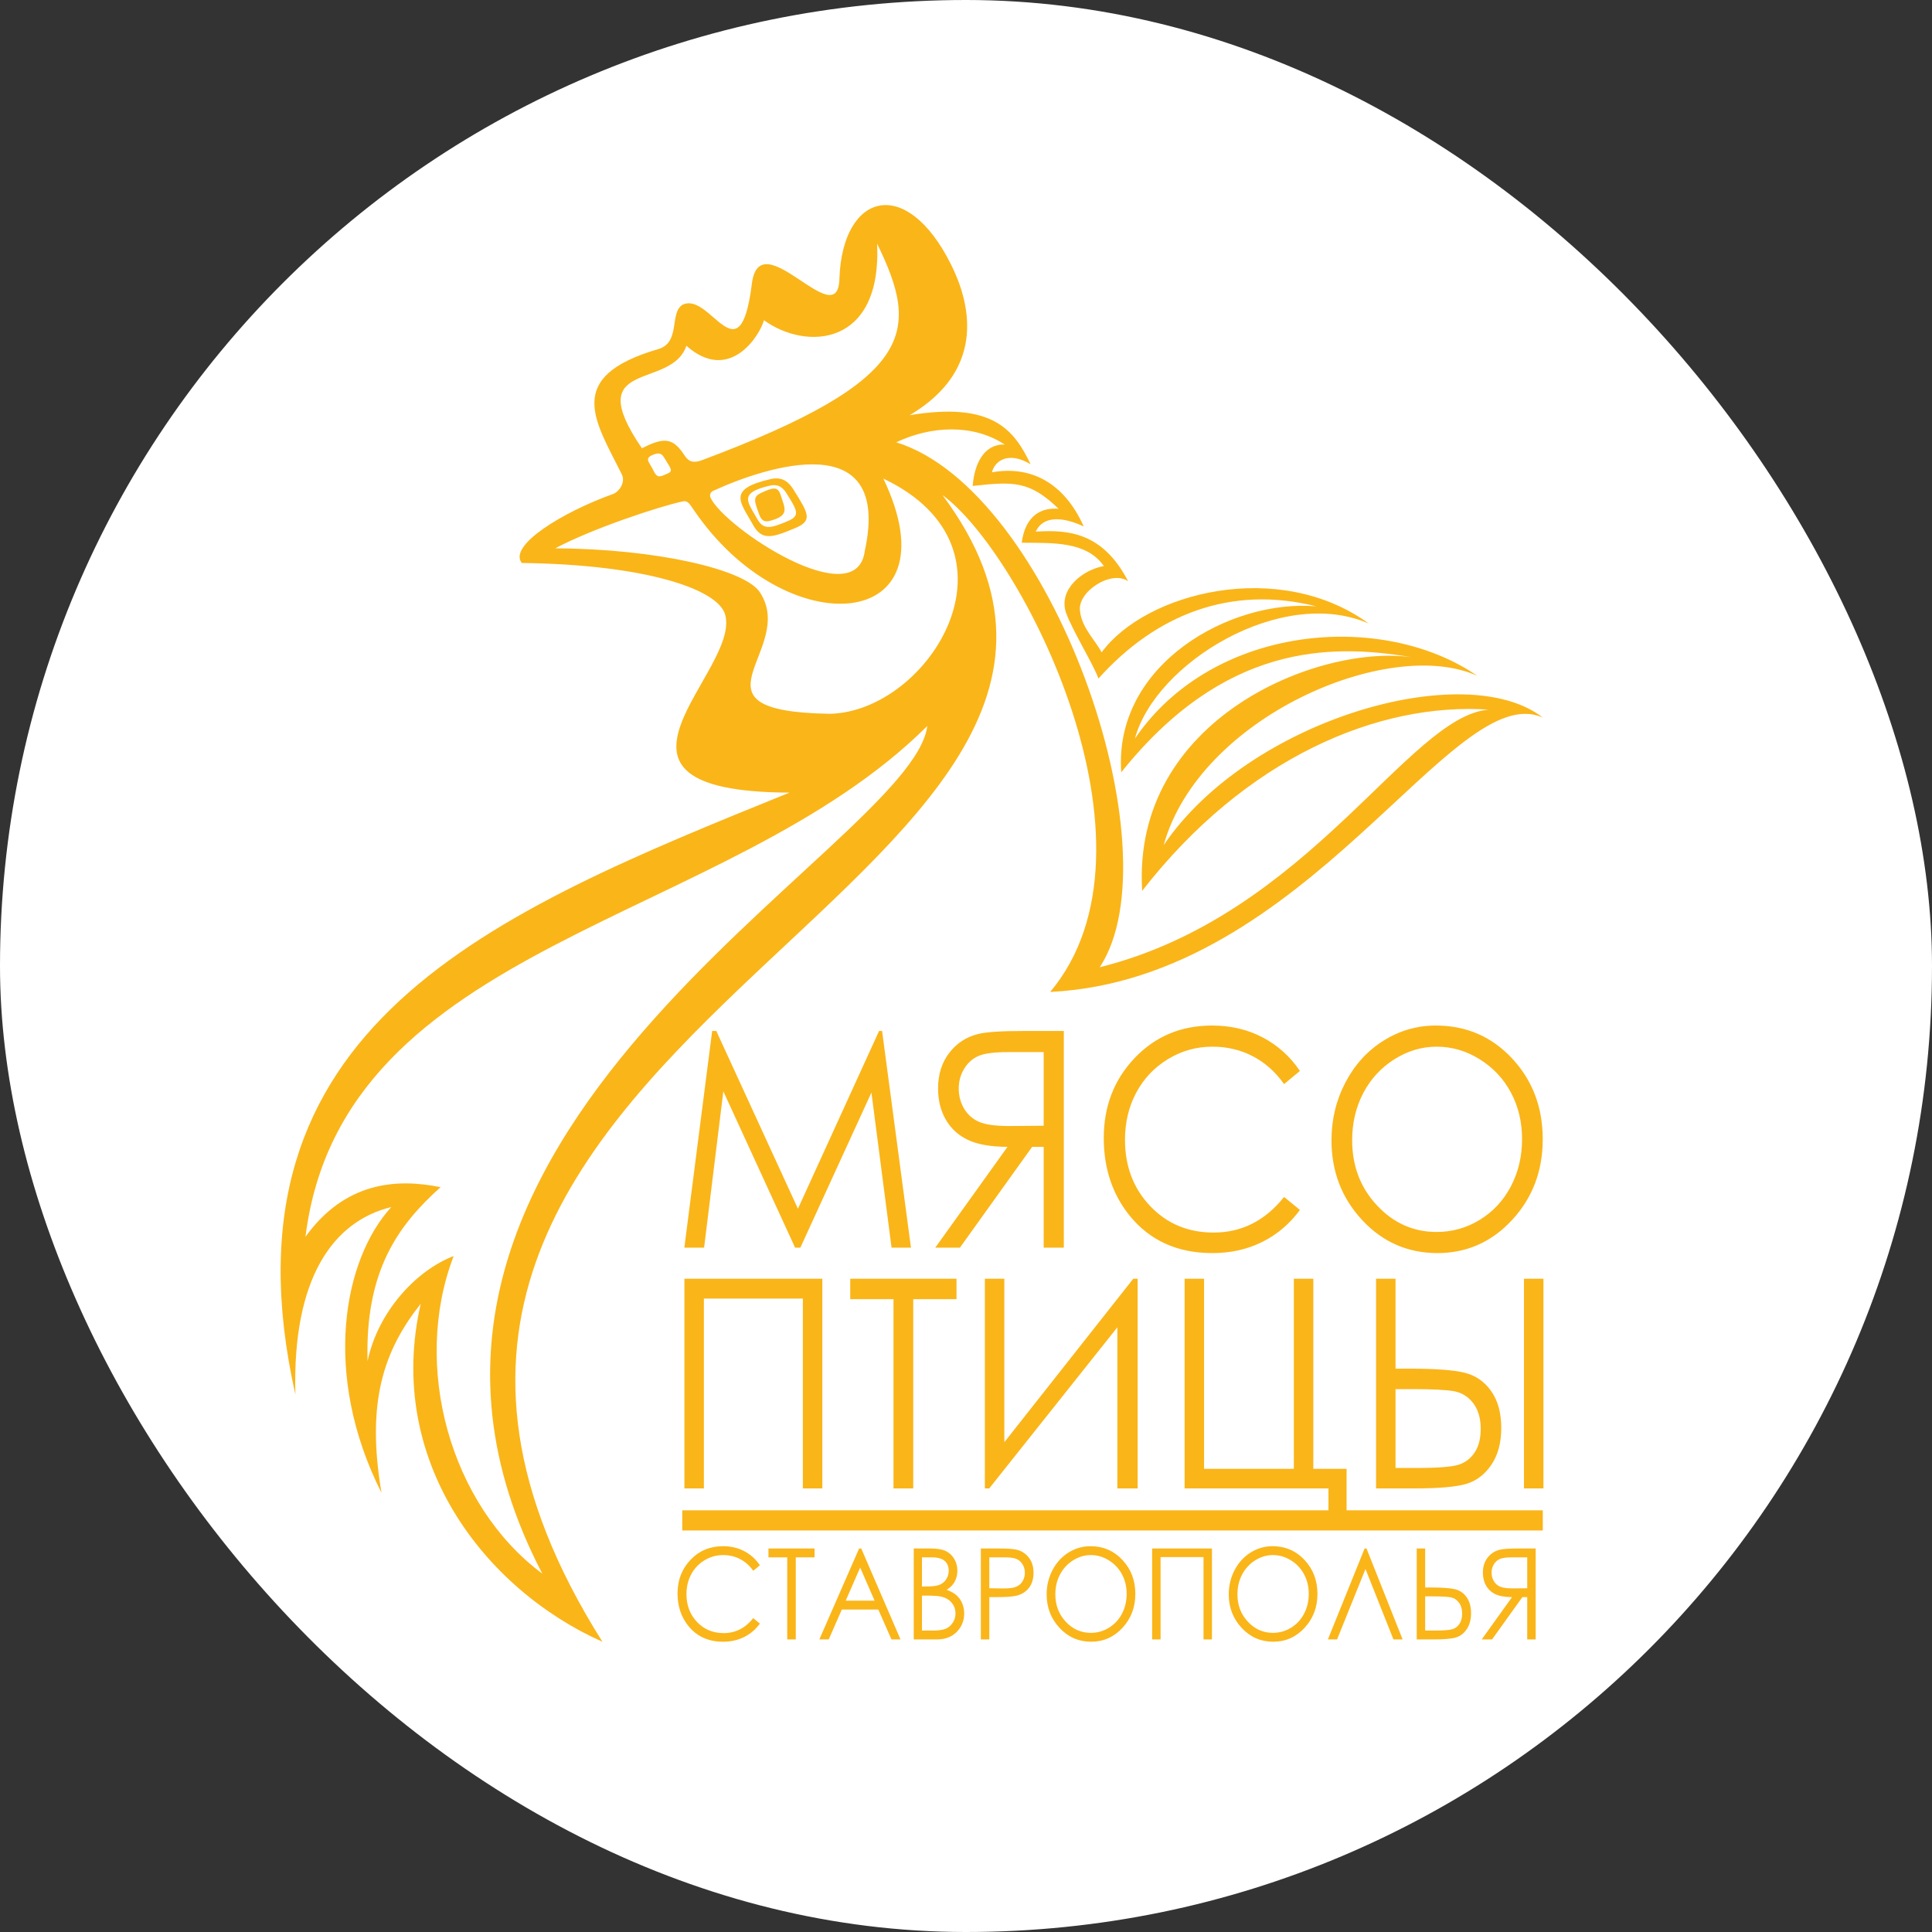
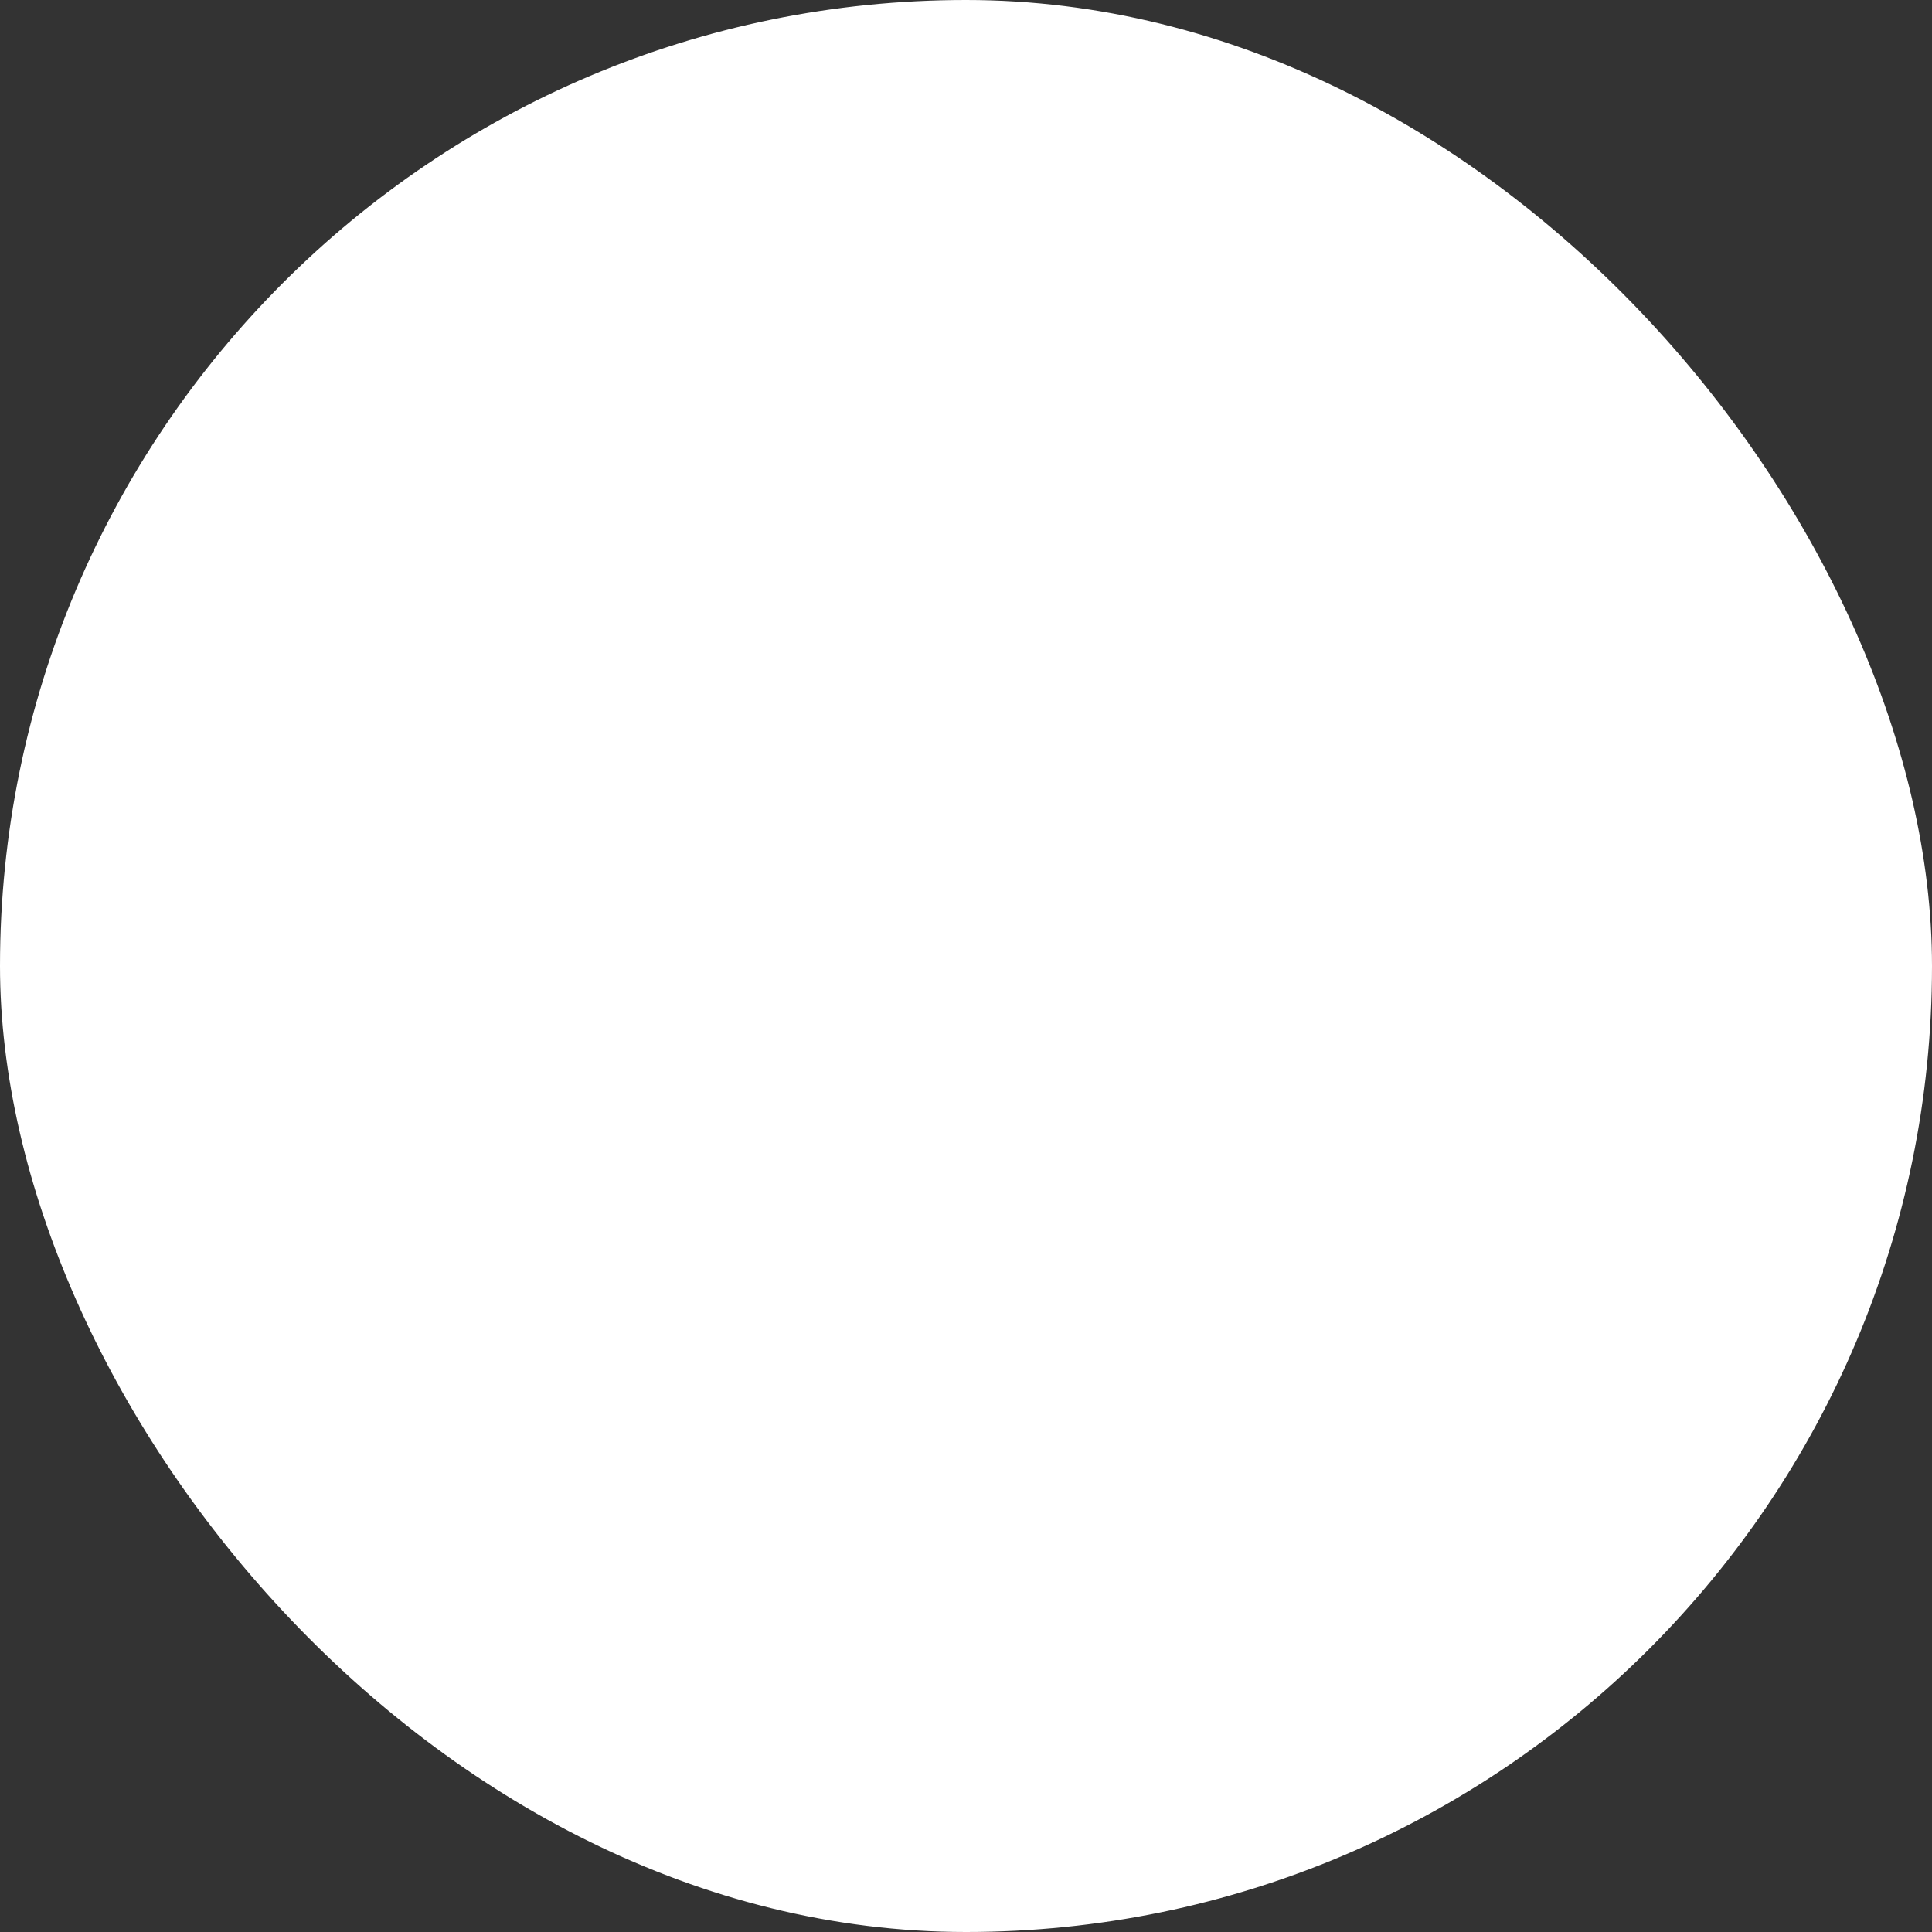
<svg xmlns="http://www.w3.org/2000/svg" width="179" height="179" viewBox="0 0 179 179" fill="none">
  <rect x="0" y="0" width="179" height="179" fill="#333333" stroke="none" />
  <rect width="179" height="179" rx="89.5" fill="white" />
-   <path fill-rule="evenodd" clip-rule="evenodd" d="M63.212 139.931H142.94V141.8H63.212V139.931Z" fill="#FAB519" />
-   <path d="M133.11 96.974C131.738 96.974 130.434 97.36 129.2 98.134C127.97 98.908 127.008 99.947 126.314 101.256C125.623 102.571 125.278 104.029 125.278 105.641C125.278 108.023 126.041 110.036 127.574 111.676C129.105 113.321 130.952 114.142 133.11 114.142C134.555 114.142 135.888 113.763 137.113 113.009C138.343 112.254 139.301 111.22 139.987 109.91C140.673 108.6 141.019 107.147 141.019 105.544C141.019 103.949 140.673 102.51 139.987 101.224C139.301 99.937 138.33 98.908 137.083 98.134C135.836 97.36 134.512 96.974 133.11 96.974ZM133.027 95.016C135.84 95.016 138.197 96.032 140.091 98.06C141.985 100.086 142.934 102.584 142.934 105.548C142.934 108.488 141.989 110.982 140.099 113.027C138.205 115.073 135.901 116.098 133.179 116.098C130.425 116.098 128.1 115.078 126.206 113.042C124.312 111.005 123.363 108.54 123.363 105.646C123.363 103.717 123.794 101.932 124.657 100.282C125.52 98.637 126.698 97.346 128.19 96.414C129.679 95.482 131.293 95.016 133.027 95.016ZM120.437 99.225L118.97 100.44C118.164 99.303 117.192 98.441 116.058 97.854C114.927 97.267 113.685 96.974 112.326 96.974C110.846 96.974 109.473 97.36 108.209 98.129C106.945 98.898 105.97 99.933 105.275 101.228C104.581 102.524 104.231 103.987 104.231 105.604C104.231 108.055 105.007 110.101 106.561 111.737C108.114 113.377 110.073 114.197 112.442 114.197C115.044 114.197 117.218 113.097 118.97 110.898L120.437 112.1C119.509 113.372 118.353 114.36 116.968 115.055C115.583 115.749 114.034 116.098 112.326 116.098C109.072 116.098 106.505 114.928 104.628 112.589C103.053 110.618 102.264 108.233 102.264 105.441C102.264 102.505 103.217 100.031 105.124 98.027C107.036 96.019 109.426 95.016 112.299 95.016C114.034 95.016 115.6 95.385 116.998 96.121C118.396 96.862 119.544 97.897 120.437 99.225ZM96.697 97.477V104.299L93.488 104.327C92.241 104.327 91.322 104.201 90.726 103.945C90.131 103.689 89.665 103.283 89.328 102.724C88.996 102.165 88.828 101.54 88.828 100.846C88.828 100.175 88.996 99.56 89.337 99.01C89.673 98.46 90.117 98.069 90.67 97.831C91.218 97.593 92.133 97.477 93.409 97.477H96.697ZM98.562 95.52H94.851C92.784 95.52 91.382 95.613 90.648 95.794C89.54 96.065 88.642 96.647 87.952 97.547C87.257 98.441 86.912 99.546 86.912 100.855C86.912 101.946 87.149 102.906 87.628 103.731C88.103 104.56 88.784 105.185 89.673 105.609C90.558 106.033 91.783 106.247 93.345 106.256L86.653 115.595H88.936L95.628 106.256H96.697V115.595H98.562V95.52ZM63.405 115.595L65.982 95.52H66.365L73.929 111.989L81.445 95.52H81.725L84.4 115.595H82.602L80.738 101.224L74.153 115.595H73.666L67.017 101.112L65.235 115.595H63.405Z" fill="#FAB519" />
-   <path d="M141.196 118.473H143V137.901H141.196V118.473ZM129.295 136.008H131.216C133.241 136.008 134.562 135.903 135.175 135.696C135.789 135.489 136.281 135.105 136.645 134.542C137.008 133.983 137.188 133.261 137.188 132.381C137.188 131.411 136.958 130.627 136.503 130.018C136.043 129.414 135.463 129.044 134.757 128.904C134.052 128.769 132.737 128.701 130.811 128.701H129.295V136.008ZM127.492 118.473H129.295V126.807H130.594C132.949 126.807 134.641 126.929 135.667 127.177C136.695 127.425 137.522 127.989 138.148 128.873C138.779 129.761 139.092 130.902 139.092 132.3C139.092 133.676 138.787 134.812 138.173 135.714C137.563 136.616 136.783 137.207 135.839 137.487C134.891 137.762 133.304 137.901 131.079 137.901H127.492V118.473ZM123.082 137.901H109.754V118.473H111.557V136.088H119.875V118.473H121.679V136.088H124.761V140.797H123.082V137.901ZM105.403 137.901H103.523V122.974L91.652 137.901H91.247V118.473H93.051V133.622L104.998 118.473H105.403V137.901ZM78.774 120.367V118.473H88.621V120.367H84.612V137.901H82.783V120.367H78.774ZM63.412 118.473H76.189V137.901H74.385V120.313H65.216V137.901H63.412V118.473Z" fill="#FAB519" />
-   <path d="M141.498 144.288V147.153L140.15 147.164C139.626 147.164 139.24 147.111 138.99 147.004C138.74 146.896 138.544 146.726 138.403 146.491C138.264 146.256 138.194 145.994 138.194 145.703C138.194 145.421 138.264 145.163 138.407 144.932C138.548 144.701 138.735 144.537 138.967 144.437C139.197 144.337 139.581 144.288 140.117 144.288H141.498ZM142.28 143.467H140.722C139.855 143.467 139.266 143.506 138.958 143.582C138.492 143.696 138.116 143.94 137.825 144.318C137.534 144.693 137.389 145.157 137.389 145.707C137.389 146.164 137.489 146.567 137.69 146.913C137.889 147.262 138.176 147.524 138.548 147.702C138.92 147.88 139.434 147.97 140.09 147.974L137.281 151.894H138.238L141.048 147.974H141.498V151.894H142.28V143.467ZM132.041 151.073H132.875C133.753 151.073 134.326 151.028 134.592 150.938C134.858 150.848 135.072 150.682 135.23 150.437C135.388 150.195 135.466 149.882 135.466 149.5C135.466 149.08 135.366 148.739 135.168 148.475C134.969 148.213 134.717 148.052 134.411 147.992C134.105 147.933 133.534 147.904 132.699 147.904H132.041V151.073ZM131.259 143.467H132.041V147.082H132.605C133.627 147.082 134.361 147.135 134.806 147.242C135.252 147.35 135.61 147.595 135.882 147.978C136.155 148.364 136.292 148.859 136.292 149.465C136.292 150.061 136.159 150.555 135.893 150.946C135.629 151.337 135.29 151.593 134.88 151.715C134.469 151.834 133.781 151.894 132.815 151.894H131.259V143.467ZM129.953 151.894H129.104L126.513 145.37L123.879 151.894H123.03L126.432 143.467H126.606L129.953 151.894ZM117.936 144.077C117.36 144.077 116.813 144.239 116.295 144.564C115.778 144.889 115.375 145.325 115.083 145.875C114.793 146.426 114.649 147.039 114.649 147.716C114.649 148.716 114.969 149.561 115.612 150.249C116.256 150.94 117.031 151.284 117.936 151.284C118.543 151.284 119.103 151.126 119.617 150.809C120.133 150.492 120.535 150.058 120.823 149.508C121.112 148.958 121.256 148.348 121.256 147.675C121.256 147.006 121.112 146.401 120.823 145.862C120.535 145.322 120.128 144.889 119.604 144.564C119.081 144.239 118.525 144.077 117.936 144.077ZM117.902 143.255C119.083 143.255 120.072 143.682 120.867 144.533C121.662 145.384 122.061 146.432 122.061 147.677C122.061 148.911 121.664 149.958 120.871 150.817C120.075 151.676 119.108 152.106 117.965 152.106C116.81 152.106 115.833 151.678 115.038 150.823C114.243 149.968 113.844 148.933 113.844 147.718C113.844 146.908 114.026 146.159 114.387 145.466C114.75 144.775 115.245 144.233 115.871 143.842C116.496 143.451 117.173 143.255 117.902 143.255ZM106.745 143.467H112.288V151.894H111.505V144.265H107.528V151.894H106.745V143.467ZM101.065 144.077C100.488 144.077 99.942 144.239 99.424 144.564C98.907 144.889 98.503 145.325 98.211 145.875C97.922 146.426 97.777 147.039 97.777 147.716C97.777 148.716 98.097 149.561 98.74 150.249C99.383 150.94 100.159 151.284 101.065 151.284C101.672 151.284 102.231 151.126 102.746 150.809C103.262 150.492 103.664 150.058 103.952 149.508C104.24 148.958 104.385 148.348 104.385 147.675C104.385 147.006 104.24 146.401 103.952 145.862C103.664 145.322 103.257 144.889 102.733 144.564C102.209 144.239 101.653 144.077 101.065 144.077ZM101.03 143.255C102.211 143.255 103.2 143.682 103.995 144.533C104.79 145.384 105.189 146.432 105.189 147.677C105.189 148.911 104.793 149.958 103.999 150.817C103.204 151.676 102.236 152.106 101.094 152.106C99.938 152.106 98.961 151.678 98.166 150.823C97.371 149.968 96.972 148.933 96.972 147.718C96.972 146.908 97.154 146.159 97.516 145.466C97.878 144.775 98.373 144.233 98.999 143.842C99.624 143.451 100.302 143.255 101.03 143.255ZM91.66 144.288V147.153L92.982 147.17C93.516 147.17 93.907 147.117 94.156 147.012C94.404 146.906 94.599 146.738 94.741 146.503C94.882 146.268 94.953 146.004 94.953 145.715C94.953 145.433 94.882 145.173 94.741 144.938C94.599 144.703 94.411 144.537 94.179 144.437C93.947 144.337 93.569 144.288 93.04 144.288H91.66ZM90.877 143.467H92.433C93.325 143.467 93.927 143.508 94.239 143.592C94.685 143.712 95.049 143.954 95.331 144.324C95.616 144.691 95.757 145.155 95.757 145.713C95.757 146.274 95.62 146.736 95.343 147.102C95.067 147.465 94.686 147.71 94.203 147.837C93.848 147.929 93.186 147.974 92.217 147.974H91.66V151.894H90.877V143.467ZM85.419 147.834V151.073H86.388C86.959 151.073 87.377 151.013 87.644 150.893C87.91 150.772 88.123 150.582 88.285 150.326C88.446 150.069 88.527 149.792 88.527 149.494C88.527 149.118 88.414 148.79 88.187 148.51C87.96 148.232 87.649 148.041 87.252 147.937C86.986 147.869 86.523 147.834 85.861 147.834H85.419ZM85.419 144.288V146.988H85.867C86.41 146.988 86.811 146.933 87.066 146.826C87.322 146.716 87.524 146.544 87.673 146.309C87.823 146.074 87.897 145.812 87.897 145.527C87.897 145.141 87.772 144.838 87.523 144.617C87.271 144.397 86.872 144.288 86.325 144.288H85.419ZM84.659 143.467H86.197C86.816 143.467 87.292 143.545 87.624 143.703C87.957 143.862 88.219 144.106 88.412 144.435C88.606 144.761 88.701 145.128 88.701 145.527C88.701 145.902 88.616 146.242 88.448 146.55C88.279 146.857 88.031 147.105 87.705 147.297C88.111 147.446 88.423 147.62 88.64 147.822C88.859 148.021 89.028 148.264 89.149 148.549C89.27 148.833 89.332 149.142 89.332 149.475C89.332 150.152 89.103 150.725 88.645 151.193C88.187 151.66 87.573 151.894 86.801 151.894H84.659V143.467ZM79.695 145.235L78.353 148.303H81.032L79.695 145.235ZM79.793 143.467L83.434 151.894H82.595L81.376 149.125H77.994L76.782 151.894H75.913L79.597 143.467H79.793ZM71.198 144.288V143.467H75.469V144.288H73.73V151.894H72.937V144.288H71.198ZM70.404 145.022L69.789 145.533C69.45 145.055 69.042 144.693 68.566 144.447C68.091 144.2 67.57 144.077 66.999 144.077C66.378 144.077 65.802 144.239 65.27 144.562C64.74 144.885 64.331 145.319 64.039 145.864C63.748 146.407 63.601 147.021 63.601 147.7C63.601 148.729 63.927 149.588 64.579 150.275C65.231 150.963 66.054 151.308 67.048 151.308C68.14 151.308 69.053 150.846 69.789 149.922L70.404 150.428C70.015 150.961 69.529 151.377 68.948 151.668C68.367 151.959 67.716 152.106 66.999 152.106C65.633 152.106 64.555 151.615 63.767 150.633C63.106 149.806 62.774 148.804 62.774 147.632C62.774 146.399 63.175 145.36 63.976 144.519C64.778 143.676 65.781 143.255 66.988 143.255C67.716 143.255 68.374 143.41 68.961 143.719C69.547 144.03 70.029 144.464 70.404 145.022Z" fill="#FAB519" />
-   <path fill-rule="evenodd" clip-rule="evenodd" d="M71.314 44.997C68.368 45.675 69.303 46.54 70.15 48.067C70.749 49.147 71.449 48.928 72.989 48.278C74.175 47.778 73.863 47.298 72.866 45.699C72.553 45.197 72.13 44.808 71.314 44.997ZM71.377 44.393C67.311 45.328 68.601 46.522 69.769 48.63C70.596 50.121 71.562 49.818 73.688 48.922C75.323 48.231 74.894 47.569 73.518 45.362C73.087 44.67 72.504 44.133 71.377 44.393ZM81.843 44.342C95.563 50.877 86.077 65.953 76.871 66.134C62.848 65.902 73.927 60.248 70.403 54.873C69.012 52.751 60.808 50.849 51.438 50.803C55.049 48.898 61.06 46.941 63.157 46.477C63.66 46.327 63.818 46.565 64.259 47.217C72.797 59.83 88.69 58.664 81.843 44.342ZM65.83 46.108C67.117 48.904 79.364 56.991 80.123 51.042C82.663 39.364 70.949 43.243 66.068 45.48C65.867 45.571 65.709 45.79 65.83 46.108ZM81.265 22.576C81.718 32.147 74.675 32.499 70.781 29.666C70.428 31.021 67.622 35.595 63.595 32.037C62.203 36.181 53.738 33.154 59.477 41.535C61.634 40.417 62.397 40.631 63.44 42.215C63.707 42.621 64.079 42.995 65.033 42.638C85.099 35.132 85.173 30.595 81.265 22.576ZM50.247 145.801C41.696 139.449 38.13 126.543 42.032 116.373C38.519 117.719 35.002 121.576 34.055 126.107C33.815 117.709 36.913 113.498 40.819 109.993C36.711 109.155 31.962 109.511 28.302 114.588C31.721 87.114 67.324 85.741 85.911 67.267C84.523 78.591 29.003 105.18 50.247 145.801ZM101.89 89.615C109.05 78.756 97.389 45.428 83.038 40.98C86.246 39.449 90.162 39.254 93.085 41.188C91.202 41.118 90.275 42.927 90.119 45.023C93.905 44.606 95.378 44.535 98.084 47.14C96.552 47.006 95.006 47.684 94.661 50.283C97.504 50.315 100.641 50.122 102.275 52.444C100.306 52.792 98.049 54.594 98.76 56.752C99.314 58.328 101.383 61.699 101.769 62.868C107.073 56.953 114.012 54.178 121.956 56.178C114.016 55.488 103.176 61.541 103.882 71.555C113.365 59.7 123.171 59.582 130.824 60.9C122.146 59.642 104.832 66.624 105.823 82.537C115.417 70.196 127.716 65.05 137.934 65.748C130.479 66.316 121.27 84.776 101.89 89.615ZM60.754 42.046C59.516 42.449 60.166 42.738 60.614 43.741C60.922 44.274 61.104 44.21 61.832 43.883C62.409 43.656 62.122 43.383 61.675 42.624C61.428 42.228 61.295 41.911 60.754 42.046ZM97.3 91.904C108.606 78.413 94.676 51.219 87.324 45.874C114.437 82.275 20.441 96.061 55.816 152.111C44.852 147.221 35.66 135.254 38.982 120.79C35.557 125.118 33.914 129.89 35.346 138.309C29.79 127.293 31.834 116.654 36.255 111.833C30.9 113.139 27.062 118.37 27.368 129.205C19.697 95.033 45.56 84.621 73.149 73.436C52.713 73.356 68.727 62.18 67.178 56.921C66.476 54.536 59.644 52.299 48.347 52.16C47.052 50.559 52.109 47.45 56.778 45.777C57.377 45.57 57.998 44.653 57.588 43.904C55.151 38.996 52.186 34.914 60.976 32.349C63.068 31.739 62.017 29.091 63.189 28.264C65.762 26.852 68.536 35.246 69.656 26.32C70.379 20.403 77.651 31.09 77.772 25.822C78.044 17.869 83.966 16.142 88.137 24.555C89.671 27.649 91.714 34.067 84.28 38.469C92.054 37.17 93.993 39.921 95.486 43.012C93.532 41.839 92.214 42.582 91.896 43.763C95.421 43.124 98.563 44.651 100.406 48.773C98.575 47.92 96.678 47.704 95.963 49.255C98.969 49.062 102.168 49.315 104.524 53.857C102.975 52.757 99.78 54.843 100.064 56.623C100.231 58.184 101.502 59.35 102.067 60.44C106.137 54.896 118.485 51.719 126.811 57.77C118.743 54.243 107.033 61.434 105.152 68.426C112.357 57.861 128.041 56.538 136.877 62.618C128.707 58.902 111.1 66.451 107.813 78.304C115.724 66.641 135.801 60.901 142.942 66.486C134.624 62.724 121.228 90.72 97.3 91.904ZM71.272 48.272C73.222 47.787 72.713 47.091 72.328 45.874C72.054 45.014 71.585 45.175 70.536 45.661C69.728 46.035 69.878 46.418 70.352 47.693C70.501 48.093 70.731 48.407 71.272 48.272Z" fill="#FAB519" />
</svg>